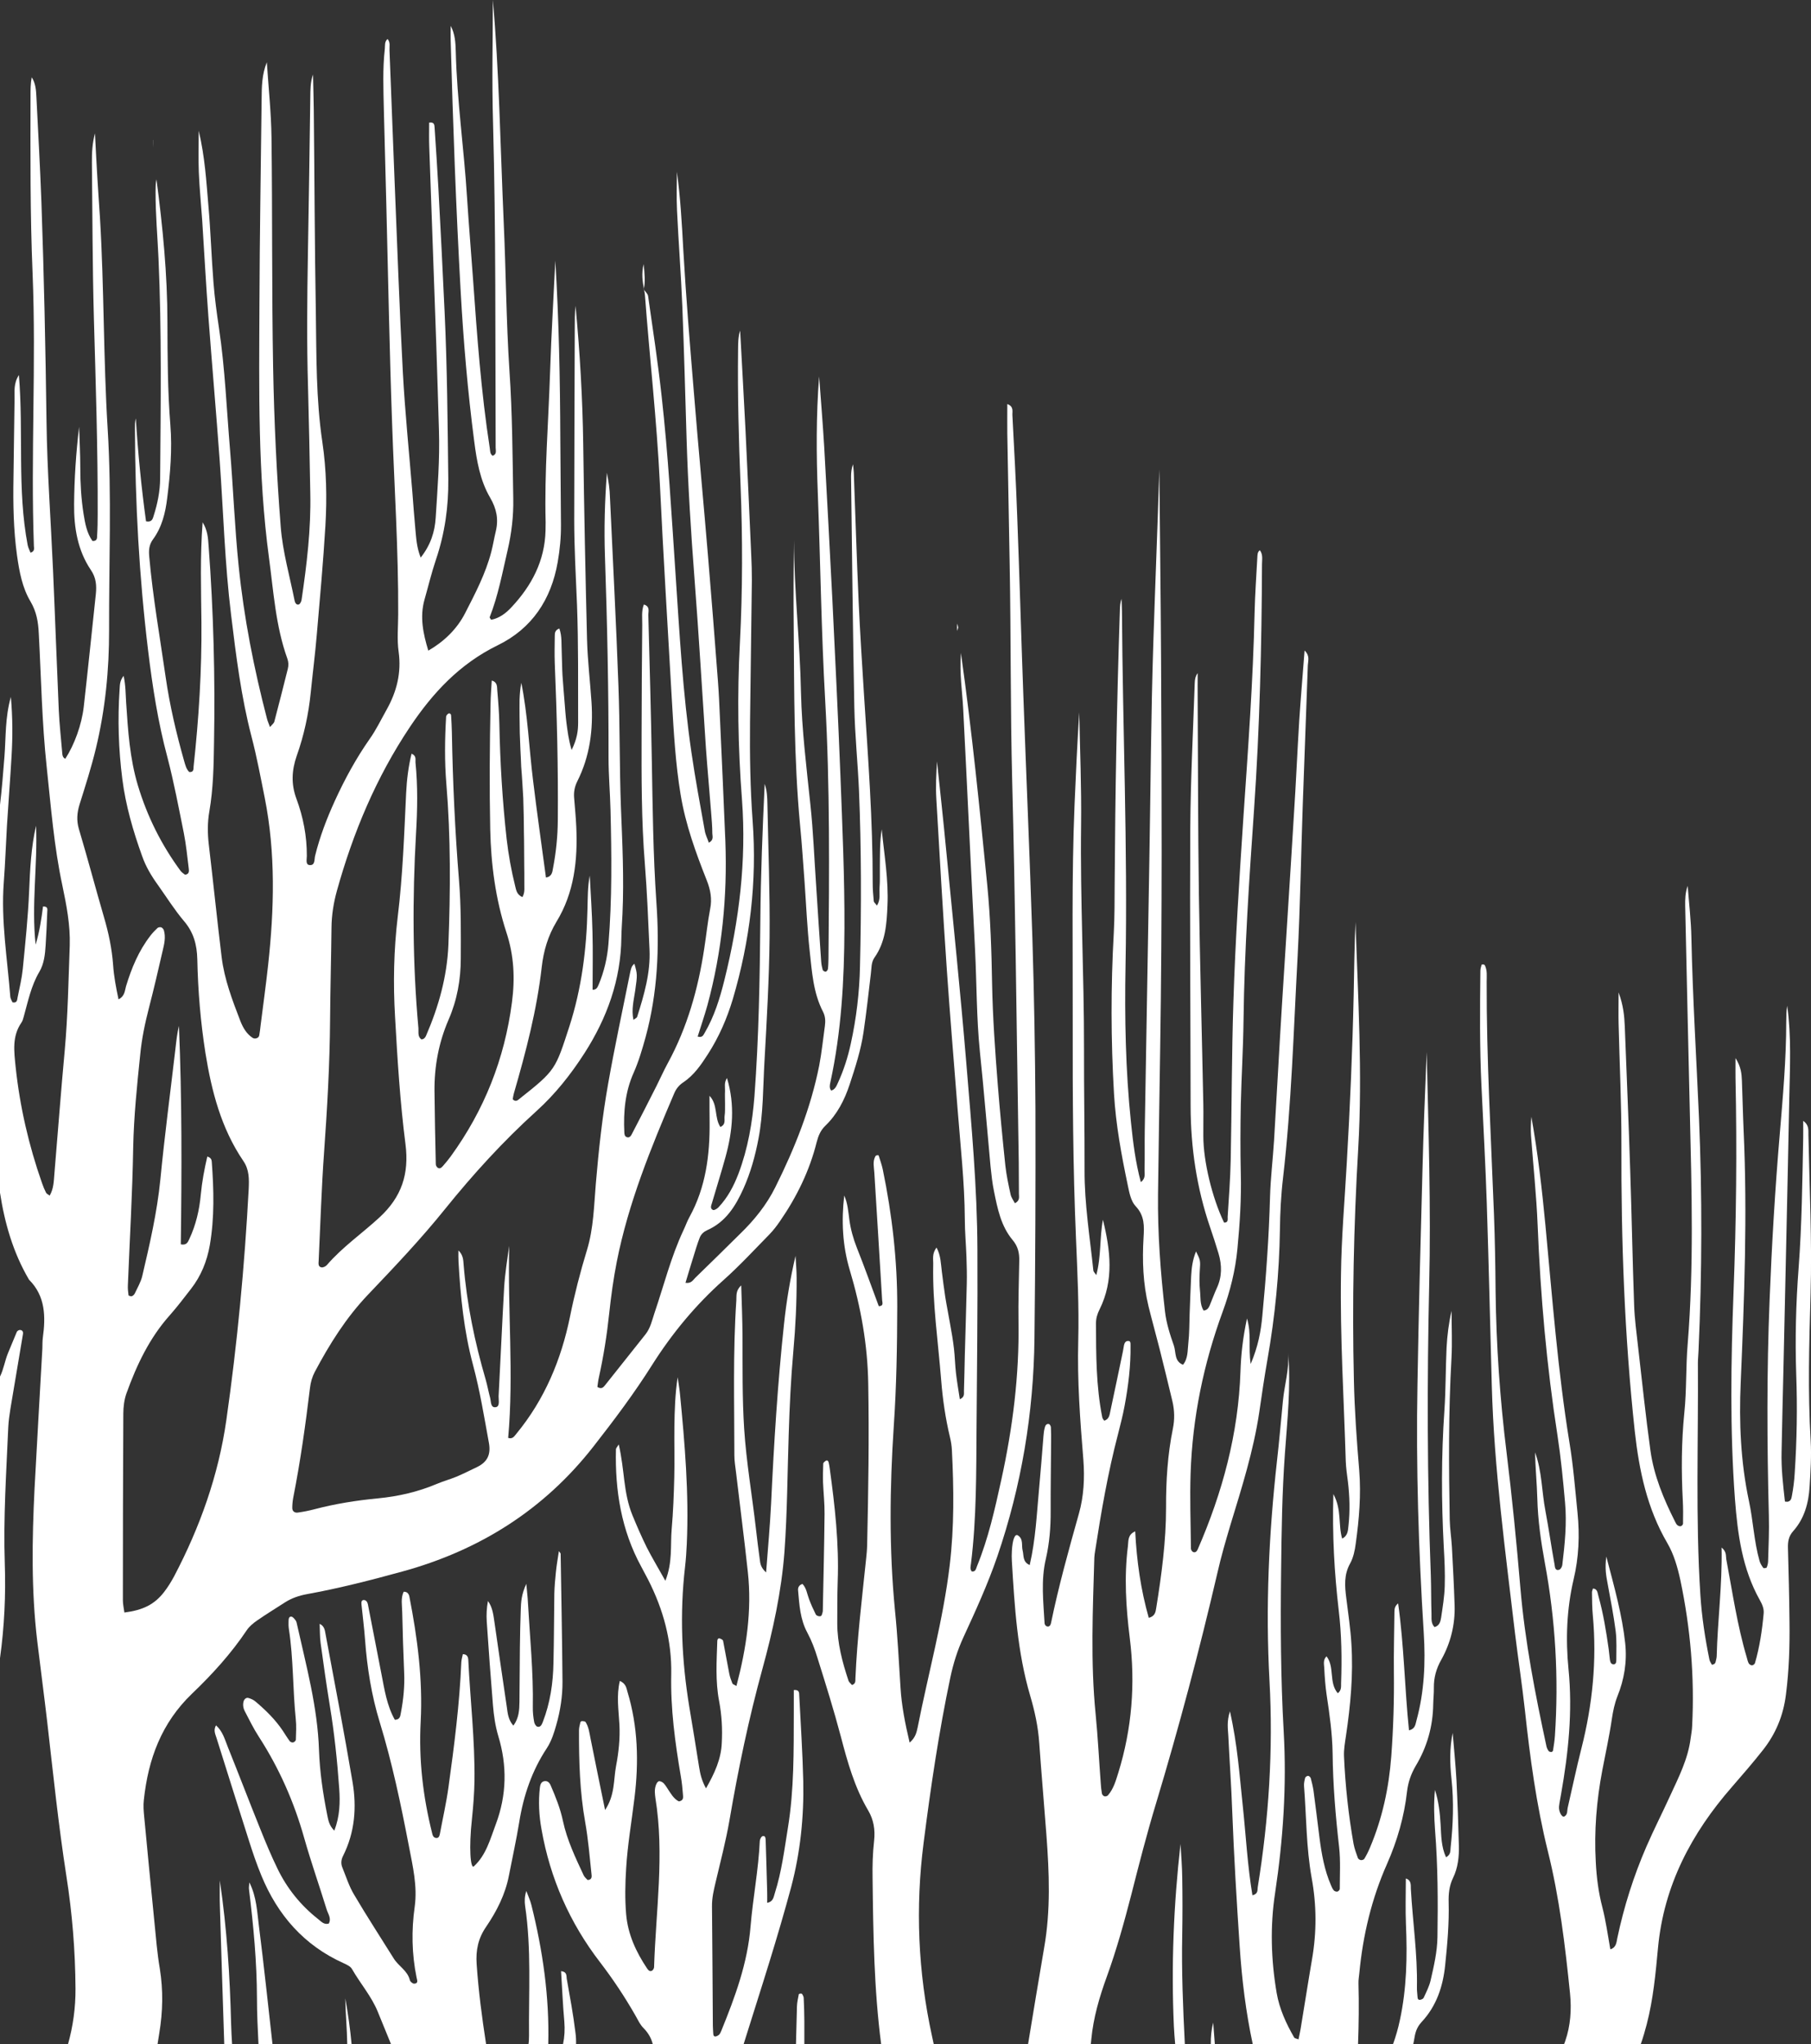
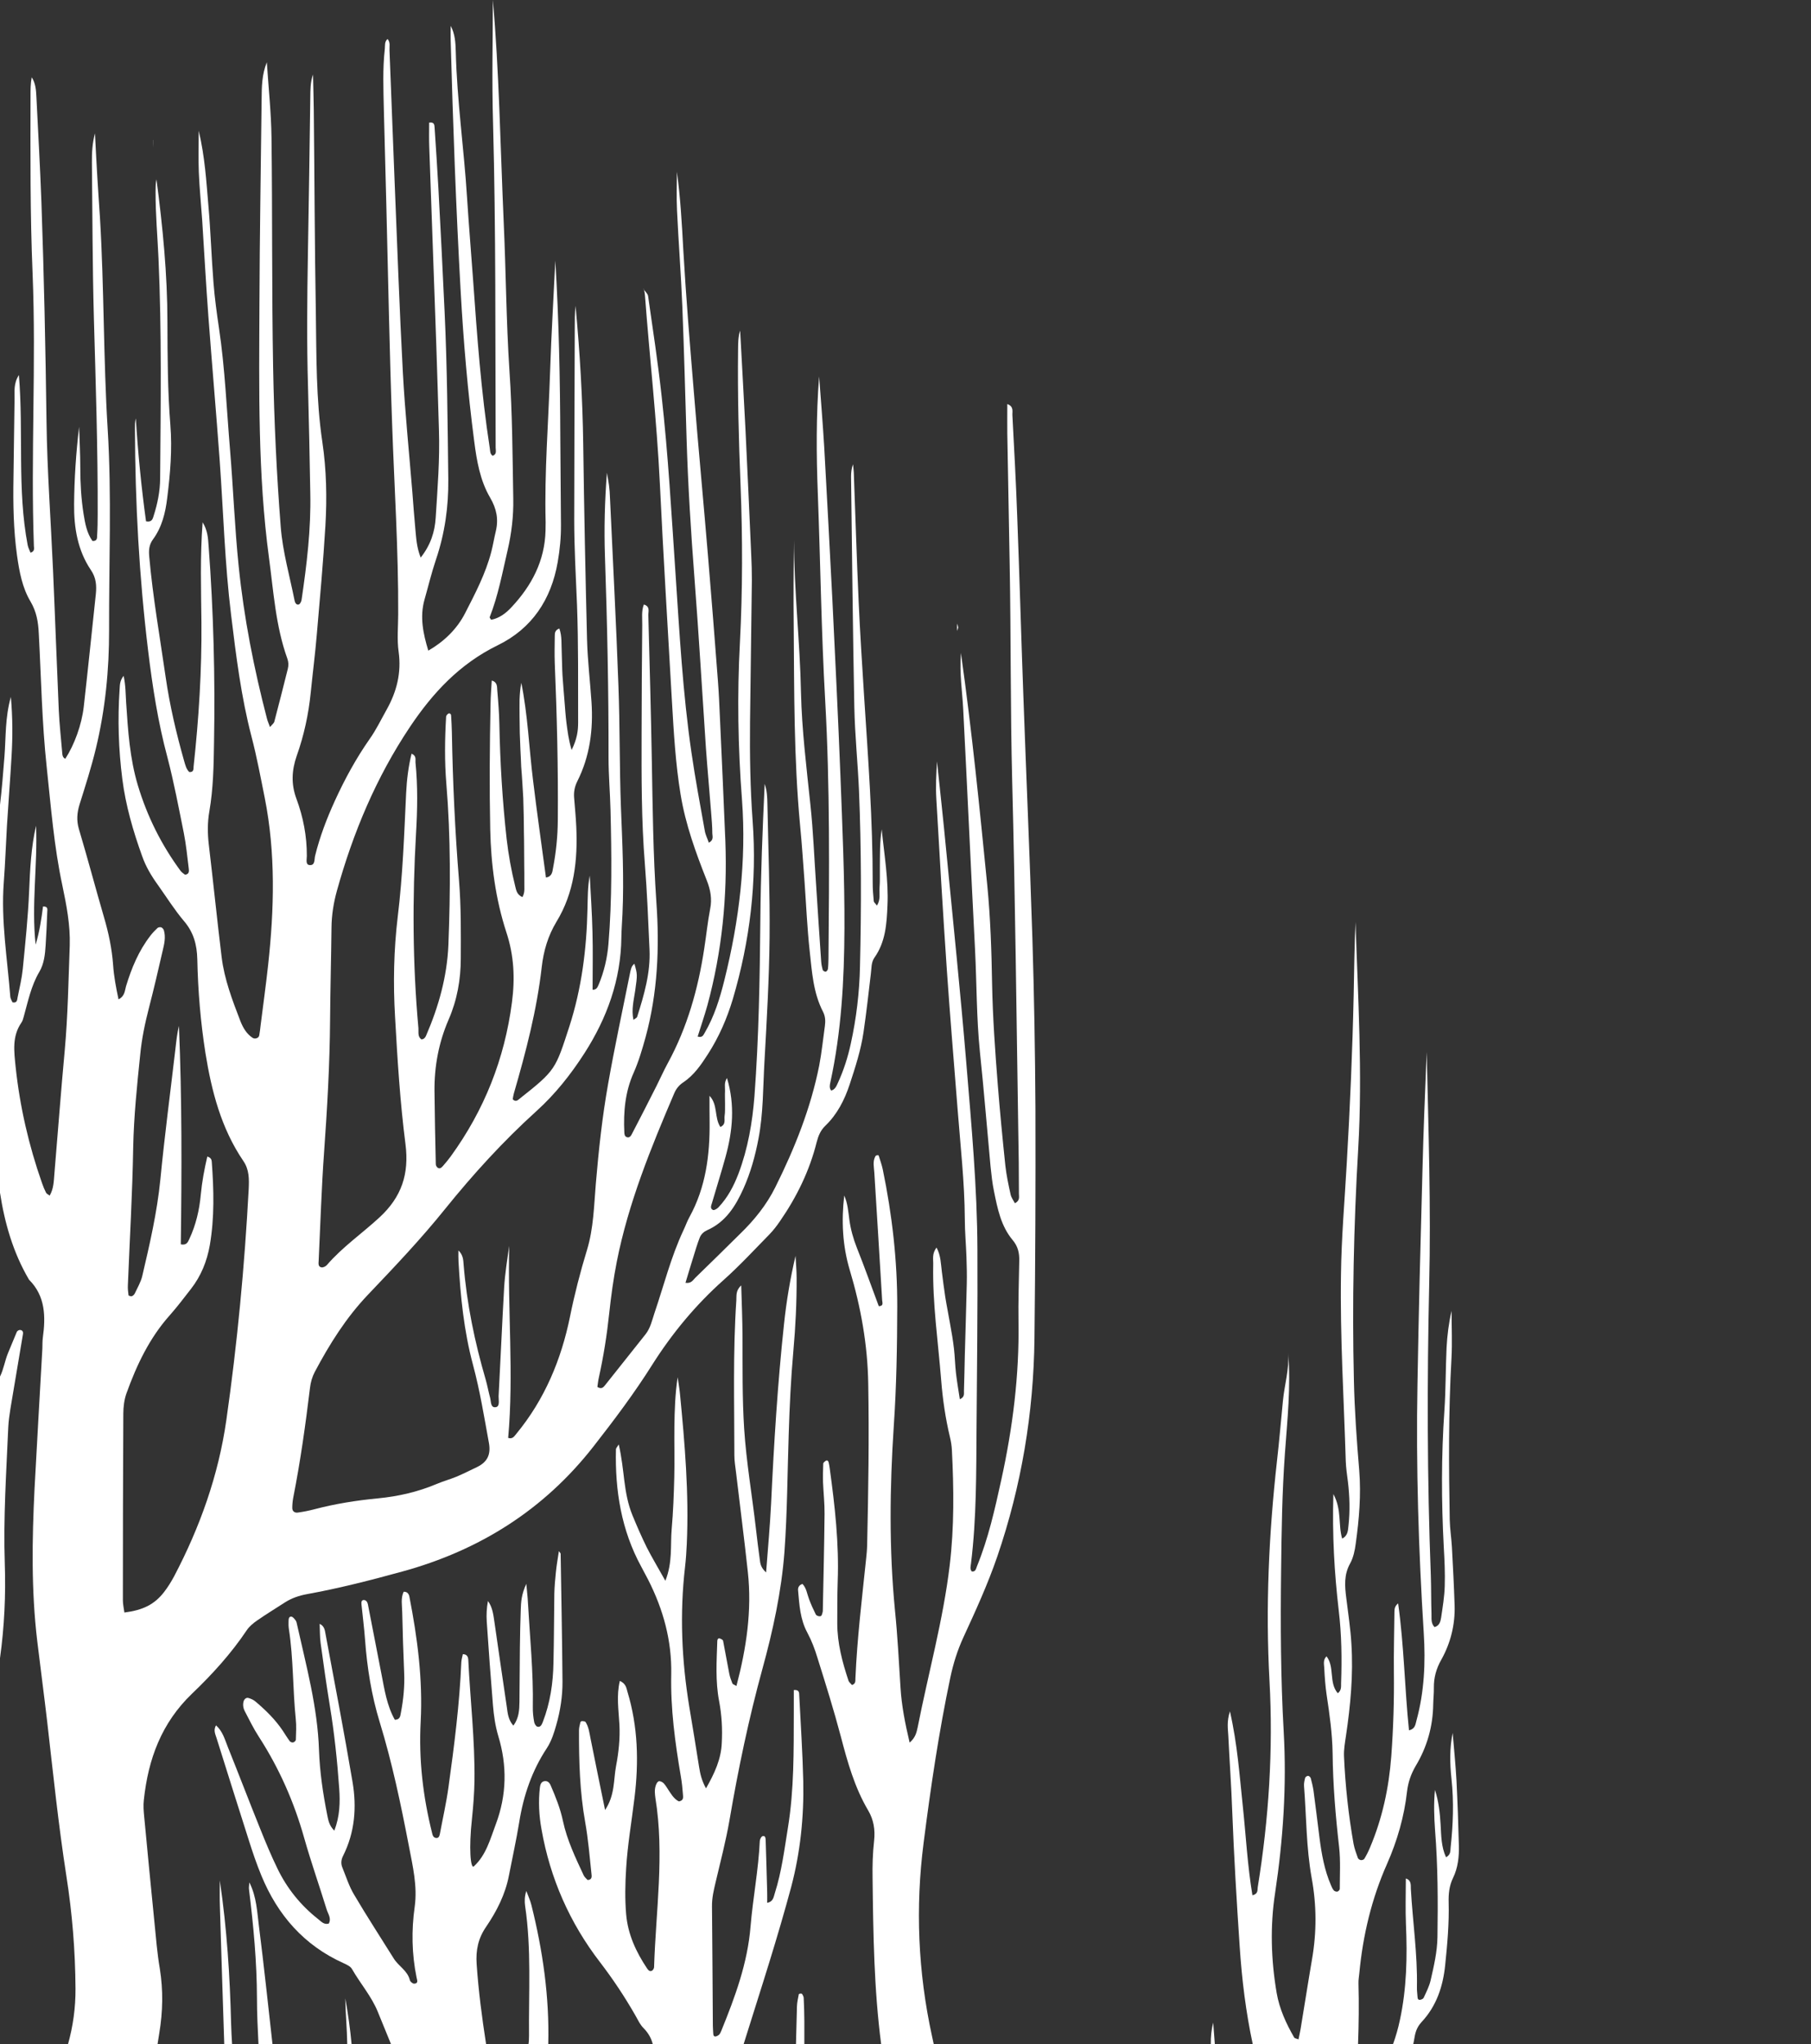
<svg xmlns="http://www.w3.org/2000/svg" version="1.1" id="Layer_1" x="0px" y="0px" viewBox="0 0 166.68 188.1" style="enable-background:new 0 0 166.68 188.1;" xml:space="preserve">
  <rect x="0" y="0" width="166.68" height="188.1" fill="#333333" stroke="none" />
  <style type="text/css">
	.st0{fill:#FFFFFF;}
</style>
  <g>
    <g>
      <path class="st0" d="M59.25,26.62c0.01,0.01,0.02,0.03,0.03,0.04c0-0.02-0.01-0.05-0.01-0.08L59.25,26.62z" />
      <path class="st0" d="M2.11,122.78c-0.38,2.28-0.77,4.56-1.15,6.84c-0.09,0.57-0.17,1.14-0.2,1.72c-0.18,4.17-0.46,8.34-0.32,12.52    c0.1,2.94-0.04,5.84-0.44,8.72v-25.91c0.34-0.69,0.45-1.47,0.74-2.17c0.28-0.65,0.53-1.3,0.81-1.95c0.04-0.09,0.2-0.18,0.29-0.17    C2.08,122.39,2.15,122.56,2.11,122.78z" />
      <path class="st0" d="M21.27,186.2c0.02,0.63,0.05,1.27,0.09,1.9h-0.72c-0.14-4.2-0.27-8.41-0.4-12.61    c-0.03-0.77-0.01-1.54-0.01-2.46C20.89,177.5,21.16,181.84,21.27,186.2z" />
      <path class="st0" d="M23.83,177.22c0.46,3.62,0.84,7.25,1.25,10.88h-1.29c-0.07-1.41-0.14-2.82-0.14-4.23    c-0.01-3.35-0.32-6.67-0.73-9.99c-0.03-0.18,0.01-0.38,0.03-0.67C23.62,174.54,23.66,175.91,23.83,177.22z" />
      <path class="st0" d="M31.78,183.88c0.25,1.4,0.45,2.81,0.58,4.22h-0.4C31.94,186.69,31.8,185.29,31.78,183.88z" />
      <path class="st0" d="M48.91,175.3c1.05,4.2,1.66,8.45,1.55,12.78c0,0.01,0,0.01,0,0.02h-1.82c0.04-0.26,0.05-0.52,0.05-0.79    c-0.04-3.97,0.23-7.96-0.36-11.93c-0.06-0.43-0.05-0.88,0.11-1.38C48.6,174.43,48.8,174.86,48.91,175.3z" />
      <path class="st0" d="M50.33,160.86c-1.37,2.07-2.15,4.36-2.54,6.8c-0.27,1.65-0.63,3.28-0.95,4.92c-0.33,1.73-1.12,3.28-2.1,4.72    c-0.73,1.06-0.96,2.15-0.87,3.44c0.17,2.47,0.49,4.92,0.87,7.36h-8.75c-0.4-0.99-0.81-1.98-1.21-2.96    c-0.58-1.44-1.62-2.62-2.38-3.95c-0.14-0.25-0.48-0.41-0.77-0.54c-3.65-1.64-6.08-4.43-7.58-8.08c-0.44-1.07-0.81-2.16-1.16-3.27    c-1-3.11-1.97-6.24-2.96-9.37c-0.11-0.36-0.31-0.71-0.05-1.17c0.61,0.54,0.81,1.29,1.08,1.97c1.01,2.51,1.97,5.03,2.98,7.53    c0.5,1.25,1.02,2.5,1.61,3.71c0.88,1.81,2.13,3.36,3.72,4.61c0.29,0.23,0.55,0.55,0.99,0.42c0.26-0.47-0.06-0.87-0.19-1.28    c-0.68-2.21-1.45-4.39-2.08-6.62c-0.93-3.3-2.3-6.4-4.16-9.28c-0.49-0.75-0.88-1.56-1.3-2.36c-0.15-0.29-0.2-0.62-0.1-0.94    c0.07-0.19,0.24-0.33,0.43-0.28c0.24,0.07,0.49,0.18,0.68,0.35c0.93,0.79,1.8,1.64,2.49,2.67c0.21,0.32,0.41,0.65,0.64,0.96    c0.06,0.08,0.23,0.14,0.32,0.11c0.1-0.02,0.24-0.16,0.24-0.25c0.02-0.63,0.06-1.28-0.01-1.91c-0.28-2.75-0.21-5.53-0.63-8.26    c-0.04-0.26-0.04-0.52-0.03-0.77c0-0.18,0.04-0.42,0.27-0.38c0.15,0.03,0.28,0.22,0.39,0.36c0.07,0.1,0.09,0.24,0.12,0.37    c0.85,3.82,1.89,7.6,2.02,11.56c0.07,1.98,0.36,3.96,0.75,5.92c0.1,0.49,0.17,1,0.66,1.48c0.51-1.33,0.54-2.6,0.45-3.88    c-0.18-2.56-0.45-5.12-0.87-7.66c-0.31-1.9-0.58-3.8-0.84-5.71c-0.08-0.57-0.06-1.15-0.09-1.78c0.45,0.21,0.48,0.61,0.54,0.93    c0.85,4.54,1.72,9.09,2.49,13.64c0.39,2.32,0.21,4.62-0.87,6.77c-0.19,0.37-0.22,0.74-0.06,1.11c0.34,0.83,0.61,1.71,1.07,2.47    c1.17,1.99,2.44,3.93,3.66,5.89c0.44,0.7,1.26,1.1,1.47,1.97c0.03,0.15,0.27,0.34,0.41,0.33c0.41-0.02,0.25-0.35,0.21-0.57    c-0.44-2.16-0.48-4.33-0.17-6.52c0.26-1.87-0.18-3.72-0.53-5.54c-0.74-3.85-1.54-7.68-2.69-11.43c-0.76-2.48-1.16-5-1.35-7.58    c-0.08-1.08-0.22-2.17-0.33-3.26c-0.01-0.16-0.03-0.41,0.23-0.4c0.2,0.01,0.32,0.19,0.36,0.39c0.41,2.14,0.83,4.29,1.25,6.43    c0.28,1.44,0.5,2.9,1.23,4.2c0.52-0.01,0.5-0.4,0.56-0.66c0.23-1.21,0.35-2.42,0.3-3.64c-0.08-1.87-0.14-3.73-0.18-5.59    c-0.01-0.63-0.15-1.28,0.13-1.89c0.33-0.02,0.48,0.19,0.53,0.45c0.74,3.79,1.24,7.61,1.04,11.48c-0.19,3.5,0.21,6.93,1.06,10.31    c0.04,0.2,0.12,0.37,0.33,0.41c0.26,0.05,0.33-0.16,0.37-0.34c0.27-1.45,0.6-2.89,0.8-4.35c0.53-3.82,1.02-7.64,1.18-11.5    c0.02-0.24,0.09-0.49,0.14-0.72c0.39,0.01,0.48,0.25,0.5,0.51c0.18,3.72,0.62,7.43,0.57,11.16c-0.02,1.15-0.11,2.31-0.23,3.46    c-0.3,2.71-0.14,4.69,0.18,4.39c1.12-1.03,1.5-2.5,2.01-3.86c1.01-2.68,1.06-5.41,0.23-8.13c-0.28-0.94-0.41-1.89-0.49-2.84    c-0.21-2.56-0.4-5.13-0.57-7.69c-0.04-0.62-0.01-1.25,0.11-1.89c0.43,0.59,0.5,1.28,0.6,1.96c0.37,2.61,0.76,5.21,1.14,7.82    c0.08,0.56,0.12,1.14,0.6,1.69c0.52-0.71,0.55-1.45,0.56-2.19c0.02-1.67,0.02-3.34,0.04-5.01c0.01-1.16,0.04-2.32,0.08-3.47    c0.02-0.7,0.06-1.4,0.51-2.38c0.07,0.79,0.13,1.25,0.15,1.72c0.18,3.21,0.51,6.41,0.45,9.63c-0.01,0.44,0.04,0.9,0.12,1.34    c0.02,0.17,0.16,0.41,0.29,0.45c0.3,0.09,0.42-0.2,0.51-0.43c0.68-1.76,0.95-3.59,0.98-5.47c0.05-2.12,0.05-4.24,0.08-6.36    c0.02-0.64,0.07-1.28,0.14-1.92c0.06-0.63,0.17-1.25,0.28-1.97c0.11,0.16,0.16,0.2,0.16,0.24c0.06,3.92,0.14,7.84,0.17,11.76    c0.01,1.35-0.2,2.69-0.57,3.99C50.99,159.46,50.76,160.2,50.33,160.86z" />
-       <path class="st0" d="M52.96,187.01c0.05,0.37,0.07,0.73,0.06,1.09h-1.2c0.14-0.67,0.18-1.36,0.12-2.08    c-0.14-1.53-0.2-3.07-0.3-4.64c0.57,0.06,0.48,0.45,0.52,0.69C52.45,183.71,52.76,185.36,52.96,187.01z" />
      <path class="st0" d="M73.93,163.9c0.07,3.28-0.27,6.55-1.11,9.73c-0.62,2.3-1.29,4.58-1.99,6.85c-0.78,2.54-1.6,5.08-2.39,7.62    h-8.36c-0.13-0.52-0.39-1.01-0.83-1.46c-0.36-0.35-0.57-0.85-0.83-1.29c-0.96-1.67-2.02-3.26-3.2-4.8    c-2.78-3.61-4.59-7.71-5.38-12.22c-0.23-1.27-0.3-2.56-0.15-3.84c0.03-0.25,0.1-0.53,0.4-0.59c0.3-0.06,0.49,0.14,0.59,0.38    c0.46,1.06,0.89,2.13,1.13,3.27c0.38,1.78,1.16,3.4,1.92,5.03c0.08,0.16,0.24,0.28,0.35,0.41c0.42-0.01,0.39-0.33,0.36-0.55    c-0.17-1.59-0.3-3.2-0.58-4.77c-0.5-2.8-0.58-5.62-0.57-8.45c0-0.25,0.07-0.5,0.13-0.75c0.01-0.04,0.09-0.1,0.14-0.1    c0.11,0.01,0.28,0.01,0.33,0.08c0.29,0.44,0.35,0.96,0.45,1.46c0.42,2.14,0.87,4.27,1.35,6.64c0.92-1.38,0.77-2.76,1.01-4.04    c0.24-1.26,0.38-2.54,0.31-3.83c-0.07-1.32-0.29-2.65,0.04-4.01c0.57,0.26,0.6,0.66,0.7,1c0.97,3.2,1.05,6.46,0.65,9.74    c-0.26,2.17-0.64,4.32-0.77,6.5c-0.09,1.42-0.12,2.83,0,4.24c0.16,1.84,0.91,3.46,1.92,4.97c0.1,0.15,0.25,0.34,0.47,0.21    c0.09-0.06,0.17-0.2,0.18-0.31c0.16-5.19,0.97-10.38,0.12-15.58c-0.03-0.19-0.04-0.38-0.05-0.57c-0.01-0.51,0.21-1.01,0.44-0.97    c0.36,0.06,0.51,0.35,0.69,0.62c0.32,0.48,0.59,0.99,1.08,1.24c0.44-0.07,0.4-0.37,0.38-0.6c-0.04-0.57-0.1-1.15-0.2-1.72    c-0.53-3.11-0.95-6.22-0.88-9.38c0.06-3.1-0.74-5.98-2.13-8.71c-0.21-0.4-0.42-0.8-0.63-1.19c-1.84-3.37-2.42-7.02-2.33-10.8    c0-0.1,0.1-0.19,0.26-0.45c0.27,1.2,0.38,2.27,0.51,3.33c0.14,1.09,0.33,2.17,0.75,3.19c0.41,1,0.85,2.01,1.33,2.98    c0.49,0.96,1.05,1.88,1.7,3.05c0.68-1.72,0.45-3.26,0.58-4.75c0.14-1.6,0.2-3.21,0.24-4.81c0.04-1.54-0.01-3.09,0.01-4.63    c0.02-1.51,0.07-3.02,0.3-4.54c0.07,0.5,0.16,0.99,0.21,1.49c0.45,4.61,0.84,9.22,0.63,13.85c-0.03,0.71-0.08,1.42-0.16,2.12    c-0.5,4.31-0.31,8.59,0.39,12.86c0.31,1.84,0.61,3.68,0.9,5.52c0.1,0.63,0.23,1.25,0.64,1.99c0.79-1.39,1.39-2.69,1.45-4.17    c0.07-1.29,0-2.57-0.24-3.84c-0.36-1.85-0.23-3.71-0.17-5.57c0.01-0.17,0.11-0.26,0.24-0.21c0.11,0.04,0.27,0.12,0.29,0.2    c0.2,1.01,0.37,2.02,0.57,3.03c0.06,0.31,0.17,0.61,0.29,0.91c0.04,0.08,0.2,0.12,0.37,0.23c0.91-3.46,1.44-6.93,1.05-10.49    c-0.33-3.07-0.73-6.12-1.09-9.19c-0.06-0.51-0.15-1.02-0.15-1.53c0-4.75-0.14-9.51,0.18-14.26c0.03-0.43-0.08-0.91,0.45-1.39    c0.05,1.65,0.11,3.17,0.12,4.7c0.01,2.83-0.03,5.65,0.15,8.48c0.2,3.08,0.73,6.12,1.08,9.18c0.11,0.96,0.23,1.92,0.36,2.87    c0.04,0.37,0.1,0.75,0.58,1.18c0.17-2.25,0.36-4.29,0.46-6.33c0.26-5.52,0.6-11.04,1.19-16.53c0.22-2.1,0.57-4.18,1.06-6.27    c0.03,0.67,0.1,1.35,0.1,2.02c0.01,2.25-0.1,4.49-0.3,6.73c-0.23,2.56-0.35,5.13-0.43,7.7c-0.12,3.6-0.13,7.19-0.39,10.78    c-0.28,3.68-1.06,7.25-2.03,10.78c-1.26,4.59-2.23,9.24-3.03,13.92c-0.33,1.9-0.82,3.77-1.26,5.64c-0.18,0.76-0.36,1.49-0.35,2.28    c0.04,3.66,0.05,7.32,0.08,10.99c0,0.25,0.03,0.51,0.04,0.77c0.01,0.16,0.1,0.25,0.25,0.21c0.11-0.03,0.23-0.1,0.31-0.18    c0.08-0.1,0.13-0.23,0.18-0.34c1.26-3.1,2.42-6.22,2.69-9.61c0.22-2.62,0.73-5.21,0.85-7.85c0.01-0.16,0.13-0.4,0.25-0.44    c0.27-0.08,0.28,0.19,0.29,0.36c0.05,1.61,0.1,3.21,0.14,4.82c0.01,0.31,0,0.62,0,0.95c0.57-0.11,0.59-0.54,0.7-0.88    c0.63-1.97,0.88-4.01,1.21-6.04c0.57-3.5,0.53-7.04,0.54-10.58v-2.08c0.52-0.05,0.49,0.27,0.5,0.49    C73.69,158.63,73.87,161.26,73.93,163.9z" />
      <path class="st0" d="M73.97,183.84c0.03,0.71,0.06,1.42,0.06,2.12v2.14h-0.77c0.03-1.16,0.06-2.32,0.09-3.48    c0.01-0.37,0.1-0.75,0.17-1.12c0-0.03,0.1-0.05,0.16-0.06c0.05,0,0.14,0.01,0.15,0.05C73.9,183.6,73.96,183.72,73.97,183.84z" />
      <path class="st0" d="M81.68,83.34c-0.07,1.68-0.18,3.34-1.2,4.78c-0.31,0.45-0.26,0.98-0.33,1.49c-0.21,1.78-0.41,3.57-0.67,5.35    c-0.24,1.65-0.76,3.25-1.28,4.83c-0.47,1.42-1.14,2.74-2.23,3.79c-0.44,0.42-0.65,0.92-0.8,1.5c-0.66,2.65-1.84,5.06-3.39,7.3    c-0.29,0.42-0.6,0.83-0.96,1.2c-1.39,1.42-2.75,2.89-4.23,4.21c-2.57,2.29-4.73,4.9-6.56,7.79c-1.65,2.62-3.5,5.08-5.4,7.51    c-4.56,5.84-10.49,9.56-17.58,11.51c-2.91,0.8-5.83,1.55-8.81,2.09c-0.7,0.13-1.36,0.35-1.97,0.73c-0.86,0.56-1.74,1.09-2.59,1.68    c-0.36,0.25-0.73,0.55-0.97,0.91c-1.44,2.15-3.18,4.06-5.03,5.83c-2.82,2.7-4.04,6.03-4.44,9.78c-0.06,0.5-0.02,1.02,0.03,1.53    c0.31,3.26,0.62,6.52,0.95,9.79c0.14,1.4,0.25,2.81,0.49,4.21c0.32,1.99,0.28,3.96-0.05,5.94c-0.06,0.34-0.11,0.67-0.16,1.01H6.26    c0.46-1.65,0.7-3.35,0.69-5.1c-0.02-3.48-0.3-6.94-0.84-10.37c-0.73-4.7-1.22-9.43-1.76-14.15c-0.29-2.49-0.62-4.97-0.92-7.46    c-0.56-4.68-0.48-9.36-0.25-14.05c0.23-4.3,0.48-8.6,0.72-12.89c0.01-0.33,0-0.65,0.04-0.97c0.27-1.95,0.25-3.84-1.27-5.36    c-1.47-2.5-2.24-5.21-2.67-8V74.06c0.18-1.48,0.29-2.97,0.41-4.45c0.14-1.78,0.05-3.58,0.59-5.48c0.17,1.94,0.17,3.72,0.06,5.51    c-0.12,2.11-0.29,4.23-0.42,6.34c-0.1,1.73-0.16,3.47-0.29,5.19c-0.27,3.56,0.33,7.06,0.6,10.57c0.02,0.17,0.14,0.34,0.2,0.49    c0.44,0.1,0.43-0.25,0.47-0.45c0.18-0.88,0.39-1.76,0.48-2.65c0.23-2.36,0.48-4.73,0.58-7.1c0.09-2.05,0.18-4.08,0.64-6.05    c0.15,3.62-0.44,7.27-0.04,10.94c0.35-1.15,0.53-2.33,0.68-3.51c0.5-0.02,0.39,0.31,0.39,0.5c-0.03,1.02-0.09,2.05-0.15,3.08    c-0.05,0.84-0.15,1.71-0.57,2.42c-0.77,1.3-1.05,2.74-1.45,4.16c-0.05,0.18-0.1,0.38-0.21,0.53c-0.88,1.28-0.67,2.66-0.53,4.08    c0.39,3.66,1.21,7.22,2.43,10.69c0.1,0.3,0.23,0.6,0.37,0.88c0.05,0.1,0.19,0.15,0.33,0.27c0.38-0.64,0.38-1.36,0.44-2.05    c0.32-3.78,0.6-7.56,0.95-11.33c0.29-3.21,0.34-6.42,0.46-9.63c0.06-1.88-0.3-3.72-0.68-5.54c-0.77-3.59-1.05-7.24-1.44-10.88    c-0.44-4.09-0.51-8.21-0.73-12.31c-0.05-1.03-0.2-1.98-0.76-2.93c-0.76-1.27-1.03-2.75-1.24-4.22c-0.33-2.37-0.37-4.74-0.33-7.12    c0.04-2.44,0.06-4.88,0.1-7.32c0.01-0.69-0.1-1.4,0.4-2.18c0.44,5.32-0.17,10.53,0.81,15.66c0.05,0.24,0.17,0.46,0.26,0.69    c0.41-0.13,0.32-0.42,0.31-0.62C2.82,41.88,3.34,33.53,3,25.18C2.77,19.72,2.8,14.26,2.81,8.8c0-0.56,0-1.12,0.11-1.69    c0.36,0.56,0.4,1.19,0.43,1.81c0.16,3.21,0.34,6.42,0.46,9.63c0.24,6.74,0.38,13.49,0.47,20.23c0.06,4.56,0.4,9.12,0.6,13.67    c0.19,4.3,0.34,8.6,0.53,12.91c0.06,1.28,0.2,2.55,0.31,3.83c0.02,0.24,0.02,0.51,0.29,0.63c0.83-1.28,1.51-3.12,1.7-4.8    c0.39-3.45,0.74-6.9,1.11-10.35c0.08-0.78,0.03-1.51-0.45-2.21c-1.23-1.82-1.57-3.92-1.55-6.07c0.02-2.37,0.18-4.74,0.46-7.11    c0.04,1.26,0.11,2.52,0.11,3.78c0,1.41,0.08,2.83,0.3,4.22c0.14,0.88,0.3,1.77,0.82,2.5c0.46,0.03,0.42-0.3,0.43-0.51    c0.04-0.64,0.05-1.29,0.05-1.93c0.02-6.04-0.18-12.08-0.35-18.11c-0.13-4.76-0.13-9.52-0.18-14.27c-0.01-0.89,0.04-1.79,0.28-2.69    c0.07,1.3,0.13,2.6,0.21,3.9c0.07,1.28,0.17,2.56,0.25,3.85c0.39,6.47,0.31,12.97,0.71,19.45c0.38,6.17,0.11,12.33,0.13,18.49    c0.01,3.68-0.35,7.32-1.21,10.89c-0.42,1.75-0.97,3.46-1.51,5.18c-0.23,0.76-0.29,1.46-0.06,2.25c0.81,2.71,1.53,5.44,2.32,8.15    c0.42,1.43,0.72,2.87,0.83,4.35c0.07,1.06,0.27,2.1,0.5,3.18c0.59-0.31,0.57-0.8,0.69-1.21c0.51-1.68,1.17-3.27,2.25-4.66    c0.19-0.25,0.42-0.49,0.65-0.7c0.07-0.07,0.25-0.09,0.34-0.06c0.1,0.04,0.2,0.16,0.24,0.26c0.19,0.65,0.04,1.28-0.11,1.9    c-0.4,1.75-0.81,3.51-1.26,5.25c-0.37,1.43-0.67,2.87-0.81,4.35c-0.29,2.81-0.58,5.61-0.64,8.45c-0.07,4.24-0.32,8.47-0.49,12.71    c-0.02,0.31,0.02,0.63,0.06,0.94c0.01,0.04,0.22,0.11,0.31,0.08c0.11-0.04,0.22-0.15,0.27-0.26c0.24-0.52,0.55-1.03,0.68-1.58    c0.69-2.94,1.37-5.88,1.67-8.9c0.39-4.02,0.92-8.03,1.39-12.05c0.08-0.7,0.15-1.39,0.32-2.08c0.28,6.71,0.26,13.41,0.17,20.1    c0.52,0.11,0.65-0.19,0.78-0.48c0.61-1.3,0.93-2.67,1.06-4.09c0.11-1.18,0.33-2.35,0.6-3.51c0.33,0.1,0.4,0.29,0.41,0.48    c0.19,2.56,0.26,5.13-0.18,7.68c-0.26,1.48-0.81,2.84-1.74,4.03c-0.63,0.81-1.25,1.63-1.93,2.4c-1.88,2.1-3.06,4.59-4,7.2    c-0.21,0.59-0.29,1.26-0.29,1.89c-0.03,5.72-0.04,11.44-0.04,17.16c0,0.37,0.09,0.74,0.14,1.12c1.71-0.22,2.76-0.74,3.64-1.87    c0.35-0.45,0.66-0.95,0.93-1.45c2.38-4.53,4.08-9.28,4.81-14.37c1.01-7.06,1.68-14.16,2.06-21.28c0.04-0.91,0.06-1.78-0.5-2.59    c-2.03-2.99-2.91-6.39-3.48-9.91c-0.45-2.87-0.69-5.74-0.75-8.63c-0.03-1.35-0.34-2.49-1.23-3.53c-0.87-1.03-1.59-2.18-2.37-3.28    c-0.61-0.84-1.14-1.72-1.48-2.7c-0.83-2.3-1.51-4.65-1.82-7.07c-0.35-2.75-0.44-5.51-0.25-8.28c0.03-0.37,0-0.77,0.37-1.23    c0.19,0.89,0.18,1.68,0.23,2.46c0.17,2.57,0.33,5.12,1.08,7.62c0.86,2.86,2.17,5.48,3.94,7.88c0.11,0.14,0.28,0.24,0.4,0.34    c0.43-0.05,0.36-0.38,0.34-0.59c-0.13-1.08-0.24-2.17-0.45-3.24c-0.47-2.33-0.91-4.67-1.51-6.97c-0.87-3.24-1.38-6.54-1.78-9.85    c-0.82-6.77-1.19-13.57-1.21-20.39c0-0.31,0-0.63,0.08-0.95c0.2,3.18,0.51,6.34,0.94,9.47c0.58,0.12,0.63-0.29,0.71-0.53    c0.35-1.1,0.58-2.23,0.59-3.4c0.05-6.75,0.15-13.5-0.15-20.24c-0.09-2.05-0.28-4.1-0.27-6.16c0-0.38,0-0.76,0.08-1.14    c0.58,4.37,1.01,8.75,1.01,13.16c0.01,3.15,0.02,6.3,0.27,9.44c0.18,2.25-0.01,4.5-0.29,6.73c-0.16,1.34-0.48,2.67-1.3,3.79    c-0.38,0.51-0.41,1.03-0.35,1.63c0.33,3.71,0.98,7.39,1.51,11.07c0.38,2.62,0.98,5.17,1.7,7.71c0.11,0.37,0.19,0.74,0.47,1.01    c0.45,0.04,0.38-0.32,0.4-0.51c0.48-4.41,0.76-8.84,0.72-13.27c-0.03-3.02-0.13-6.04,0.11-9.2c0.46,0.74,0.5,1.45,0.55,2.16    c0.45,6.03,0.61,12.06,0.5,18.1c-0.03,2.12-0.07,4.25-0.43,6.34c-0.18,1.02-0.17,2.04-0.05,3.07c0.41,3.44,0.76,6.9,1.18,10.34    c0.25,2.05,0.99,3.98,1.73,5.9c0.24,0.6,0.56,1.16,1.12,1.53c0.21,0.14,0.57,0.03,0.61-0.22c0.06-0.31,0.09-0.63,0.13-0.95    c0.23-1.85,0.49-3.69,0.69-5.54c0.56-5.13,0.7-10.26-0.31-15.36c-0.38-1.89-0.73-3.78-1.22-5.65c-0.96-3.68-1.42-7.43-1.88-11.2    c-0.58-4.72-0.71-9.48-1.05-14.22c-0.32-4.42-0.71-8.83-1.04-13.25c-0.22-2.95-0.38-5.9-0.57-8.85c-0.1-1.47-0.25-2.94-0.31-4.42    c-0.05-1.2-0.01-2.4-0.01-3.81c0.57,2.4,0.7,4.64,0.89,6.87c0.21,2.37,0.28,4.74,0.47,7.11c0.11,1.41,0.3,2.81,0.51,4.21    c0.55,3.69,0.7,7.42,1.01,11.13c0.3,3.58,0.43,7.18,0.8,10.76c0.48,4.73,1.4,9.4,2.6,14.01c0.06,0.24,0.17,0.47,0.28,0.78    c0.18-0.21,0.36-0.34,0.4-0.5c0.43-1.61,0.83-3.23,1.24-4.85c0.08-0.32,0.07-0.63-0.04-0.94c-1.08-3-1.27-6.16-1.69-9.27    c-1.04-7.73-0.91-15.51-0.88-23.29c0.02-6.29,0.13-12.59,0.2-18.89c0.01-1.15,0.02-2.3,0.48-3.43c0.15,2.31,0.4,4.62,0.43,6.93    c0.09,7.07,0.02,14.14,0.15,21.2c0.09,4.88,0.32,9.76,0.7,14.63c0.18,2.29,0.83,4.54,1.28,6.8c0.04,0.19,0.18,0.41,0.39,0.33    c0.12-0.05,0.23-0.28,0.25-0.44c0.48-3.25,0.87-6.5,0.8-9.79c-0.06-3.27-0.12-6.55-0.21-9.83c-0.12-4.04-0.08-8.09-0.01-12.14    c0.09-4.82,0.15-9.64,0.22-14.45c0.01-0.71,0-1.4,0.25-2.11c0.02,1.07,0.06,2.13,0.07,3.2c0.07,6.23,0.08,12.47,0.19,18.7    c0.06,3.98,0.01,7.97,0.6,11.92c0.38,2.56,0.43,5.13,0.28,7.7c-0.2,3.33-0.5,6.66-0.79,9.99c-0.15,1.79-0.38,3.57-0.56,5.36    c-0.2,1.99-0.62,3.94-1.29,5.82c-0.46,1.33-0.53,2.59-0.03,3.94c0.63,1.7,0.97,3.46,0.96,5.28c0,0.3-0.13,0.78,0.23,0.83    c0.55,0.07,0.45-0.51,0.53-0.84c0.43-1.75,1.07-3.43,1.82-5.07c0.91-1.99,1.95-3.9,3.21-5.7c0.59-0.83,1.04-1.77,1.54-2.66    c0.94-1.67,1.39-3.41,1.12-5.36c-0.16-1.13-0.04-2.31-0.04-3.46c0.03-5.85-0.36-11.69-0.56-17.53    c-0.24-6.68-0.36-13.36-0.53-20.04c-0.07-2.96-0.16-5.91-0.23-8.86c-0.04-1.87-0.12-3.73,0.09-5.59c0.03-0.31-0.04-0.65,0.25-0.9    c0.28,0.31,0.16,0.7,0.18,1.05c0.17,4.1,0.31,8.22,0.48,12.32c0.24,5.78,0.44,11.56,0.75,17.33c0.2,3.66,0.57,7.3,0.87,10.96    c0.09,1.15,0.17,2.3,0.28,3.45c0.08,0.81,0.11,1.64,0.49,2.61c0.93-1.18,1.3-2.39,1.38-3.66c0.17-2.69,0.39-5.38,0.3-8.09    c-0.08-2.57-0.15-5.14-0.24-7.7c-0.22-6.1-0.44-12.2-0.65-18.3c-0.03-0.77-0.01-1.53-0.01-2.28c0.49-0.07,0.48,0.23,0.5,0.46    c0.12,1.86,0.25,3.72,0.35,5.58c0.2,3.78,0.4,7.57,0.57,11.36c0.24,5.13,0.28,10.27,0.34,15.41c0.03,2.54-0.32,4.99-1.13,7.39    c-0.41,1.21-0.71,2.47-1.06,3.7c-0.45,1.6-0.12,3.13,0.35,4.69c1.4-0.8,2.62-1.95,3.38-3.43c0.94-1.83,1.9-3.66,2.42-5.67    c0.16-0.62,0.26-1.25,0.41-1.87c0.27-1.12,0.08-2.08-0.52-3.11c-0.92-1.57-1.23-3.38-1.46-5.16c-0.6-4.59-0.99-9.19-1.25-13.81    c-0.43-7.7-0.71-15.41-0.92-23.12c-0.01-0.45,0-0.89,0-1.32c0.4,0.73,0.45,1.55,0.47,2.38c0.11,4.5,0.76,8.96,1.04,13.45    c0.16,2.5,0.37,5,0.55,7.5c0.37,5.19,0.74,10.38,1.54,15.53c0.04,0.24,0,0.51,0.26,0.7c0.41-0.13,0.28-0.49,0.28-0.75    c-0.04-9.96,0.03-19.92-0.24-29.88C45.26,7.39,45.36,3.47,45.36,0c0.58,6.51,0.69,13.49,1,20.47c0.21,4.55,0.23,9.12,0.53,13.67    c0.27,3.91,0.28,7.83,0.35,11.75c0.03,1.61-0.16,3.2-0.53,4.78c-0.48,2.06-0.86,4.14-1.64,6.12c-0.02,0.04,0.05,0.1,0.13,0.24    c0.75-0.14,1.35-0.59,1.87-1.15c1.86-1.98,3.07-4.27,3.14-7.05c0-0.25,0.01-0.51,0.01-0.77c-0.12-4.63,0.26-9.25,0.41-13.87    c0.11-3.4,0.32-6.8,0.48-10.21c0.33,5.46,0.44,10.92,0.46,16.39c0.02,2.63,0.04,5.27,0.06,7.9c0.01,1.16-0.1,2.31-0.3,3.45    c-0.6,3.46-2.38,6.13-5.53,7.66c-3.49,1.71-5.96,4.36-8.07,7.51c-3.11,4.65-5.23,9.72-6.72,15.07c-0.31,1.12-0.49,2.25-0.5,3.42    c-0.03,2.83-0.11,5.65-0.13,8.48c-0.03,4.05-0.26,8.09-0.55,12.13c-0.24,3.33-0.34,6.67-0.5,10.01c-0.01,0.23-0.08,0.57,0.27,0.62    c0.15,0.02,0.38-0.09,0.49-0.22c1.43-1.66,3.25-2.91,4.85-4.39c2.02-1.87,2.73-3.98,2.38-6.73c-0.5-3.88-0.74-7.81-0.96-11.72    c-0.18-3.07-0.12-6.16,0.25-9.23c0.46-3.77,0.59-7.56,0.77-11.35c0.06-1.21,0.2-2.41,0.5-3.63c0.47,0.2,0.34,0.54,0.36,0.8    c0.22,2.18,0.18,4.36,0.05,6.55c-0.34,5.97-0.32,11.94,0.22,17.9c0.03,0.36-0.09,0.77,0.27,1.04c0.23,0,0.36-0.17,0.43-0.33    c1.16-2.68,1.94-5.45,2.06-8.38c0.19-4.94,0.22-9.89-0.19-14.83c-0.17-2.05-0.14-4.11-0.02-6.16c0.01-0.1,0.12-0.23,0.21-0.28    c0.12-0.06,0.24,0.03,0.25,0.19c0.03,0.52,0.06,1.03,0.07,1.54c0.08,4.56,0.29,9.12,0.66,13.67c0.19,2.36,0.17,4.75,0.16,7.13    c0,1.94-0.34,3.84-1.12,5.63c-0.91,2.1-1.32,4.29-1.3,6.57c0.02,2.25,0.07,4.49,0.12,6.74c0,0.11,0.08,0.24,0.16,0.31    c0.21,0.16,0.37-0.01,0.49-0.14c0.26-0.29,0.5-0.59,0.73-0.9c3.08-4.25,4.95-8.95,5.63-14.17c0.29-2.21,0.19-4.3-0.51-6.43    c-1-3.06-1.42-6.25-1.49-9.48c-0.08-3.86-0.05-7.72,0.03-11.57c0.01-0.7,0.07-1.41,0.11-2.13c0.54,0.15,0.48,0.58,0.51,0.92    c0.09,1.02,0.17,2.05,0.19,3.08c0.07,3.53,0.28,7.06,0.67,10.57c0.17,1.47,0.43,2.92,0.79,4.36c0.09,0.36,0.14,0.76,0.66,1    c0.27-0.45,0.16-0.95,0.18-1.42c0.01-0.51-0.01-1.02-0.01-1.54c-0.01-0.51-0.01-1.02-0.01-1.54s-0.01-1.03-0.02-1.54    c0-0.52-0.01-1.03-0.02-1.54c-0.01-0.52-0.02-1.03-0.04-1.55c-0.02-0.44-0.05-0.89-0.08-1.34c-0.03-0.52-0.07-1.03-0.11-1.54    c-0.02-0.51-0.04-1.03-0.07-1.54c-0.02-0.52-0.04-1.03-0.06-1.54c-0.01-0.52-0.02-1.03-0.02-1.54c0-0.52-0.01-1.03,0-1.55    c0.02-0.51,0.06-1.02,0.16-1.54c0.6,2.96,0.71,5.98,1.08,8.96c0.36,2.99,0.79,5.97,1.19,8.96c0.55-0.09,0.59-0.51,0.65-0.87    c0.28-1.46,0.43-2.92,0.44-4.41c0.04-4.82-0.08-9.63-0.28-14.45c-0.03-0.83-0.01-1.67,0-2.5c0.01-0.25-0.01-0.52,0.42-0.69    c0.26,0.72,0.18,1.46,0.22,2.19c0.03,0.7,0.03,1.41,0.07,2.11c0.05,0.77,0.12,1.54,0.18,2.31c0.06,0.71,0.1,1.41,0.19,2.11    c0.1,0.73,0.18,1.47,0.47,2.46c0.5-1,0.6-1.76,0.6-2.52c-0.01-3.6,0.03-7.2-0.1-10.79c-0.11-2.64-0.26-5.27-0.26-7.9    c0.01-5.85,0.03-11.7,0.05-17.54c0-0.71,0-1.41,0.07-2.12c0.4,4.25,0.65,8.5,0.71,12.77c0.08,5.97,0.2,11.95,0.35,17.92    c0.05,1.92,0.28,3.84,0.41,5.76c0.17,2.55-0.15,5.01-1.31,7.31c-0.24,0.48-0.33,0.97-0.29,1.49c0.07,0.9,0.16,1.79,0.2,2.69    c0.14,3.07-0.19,6.06-1.82,8.73c-0.79,1.31-1.19,2.69-1.36,4.17c-0.45,3.97-1.46,7.82-2.57,11.65c-0.05,0.17-0.07,0.36-0.1,0.52    c0.29,0.3,0.49,0.06,0.67-0.08c3.29-2.6,3.26-2.68,4.54-6.61c1.14-3.53,1.59-7.14,1.67-10.81c0.03-1.02,0.01-2.05,0.21-3.08    c0.09,1.73,0.21,3.46,0.25,5.2c0.05,1.76,0.01,3.53,0.01,5.3c0.37,0.02,0.46-0.25,0.56-0.47c0.5-1.19,0.79-2.44,0.9-3.73    c0.34-4.1,0.29-8.22,0.19-12.33c-0.04-1.6-0.18-3.21-0.18-4.81c0.01-6.17-0.12-12.34-0.33-18.5c-0.09-2.56-0.02-5.14,0.18-7.73    c0.06,0.38,0.14,0.76,0.19,1.14s0.08,0.77,0.09,1.15c0.27,5.78,0.57,11.55,0.78,17.33c0.14,3.72,0.09,7.45,0.23,11.18    c0.13,3.27,0.29,6.54,0.14,9.82c-0.03,0.71-0.09,1.41-0.1,2.12c-0.04,3.91-1.32,7.44-3.41,10.69c-1.25,1.94-2.68,3.75-4.42,5.32    c-3.05,2.76-5.81,5.79-8.4,9c-2.21,2.75-4.65,5.32-7.09,7.88c-2.02,2.12-3.54,4.55-4.9,7.11c-0.24,0.46-0.38,0.95-0.44,1.47    c-0.41,3.38-0.88,6.75-1.54,10.09c-0.06,0.32-0.09,0.64-0.09,0.96c0,0.31,0.23,0.46,0.51,0.42c0.51-0.07,1.01-0.17,1.51-0.3    c1.93-0.51,3.9-0.82,5.88-1.01c1.87-0.18,3.68-0.6,5.41-1.33c0.59-0.25,1.21-0.42,1.8-0.66c0.65-0.28,1.28-0.59,1.92-0.9    c0.92-0.46,1.26-1.13,1.07-2.2c-0.44-2.41-0.83-4.82-1.46-7.17c-0.84-3.12-1.16-6.31-1.34-9.53c-0.02-0.31-0.01-0.63-0.01-1.02    c0.43,0.4,0.45,0.87,0.48,1.3c0.29,3.6,1.02,7.12,2.03,10.58c0.16,0.56,0.26,1.13,0.41,1.68c0.09,0.35,0.03,0.95,0.53,0.86    c0.39-0.07,0.24-0.65,0.25-1c0.18-3.34,0.32-6.68,0.51-10.01c0.08-1.28,0.28-2.55,0.47-3.83c-0.16,5.89,0.43,11.79-0.1,17.67    c0.42,0.14,0.57-0.17,0.77-0.4c2.59-3.15,4.11-6.79,4.92-10.75c0.42-2.08,0.95-4.13,1.57-6.16c0.6-1.97,0.64-4.06,0.81-6.1    c0.26-3.07,0.59-6.14,1.13-9.17c0.6-3.42,1.34-6.81,2.02-10.21c0.07-0.3,0.11-0.63,0.4-0.84c0.28,0.99,0.28,0.99,0.07,2.48    c-0.13,0.88-0.36,1.74-0.16,2.68c0.16-0.12,0.31-0.18,0.34-0.27c0.64-2.02,1.24-4.06,1.14-6.21c-0.12-2.63-0.22-5.27-0.43-7.89    c-0.32-3.98-0.31-7.97-0.3-11.95c0-3.34,0.03-6.68,0.06-10.02c0.01-0.62-0.09-1.26,0.15-1.88c0.6,0.19,0.4,0.65,0.41,0.98    c0.12,4.43,0.24,8.86,0.32,13.3c0.08,4.37,0.12,8.73,0.42,13.1c0.3,4.18,0.12,8.34-0.99,12.43c-0.31,1.11-0.63,2.22-1.1,3.28    c-0.78,1.74-0.95,3.59-0.86,5.47c0.01,0.18,0.02,0.39,0.24,0.46c0.21,0.07,0.35-0.08,0.44-0.26c0.77-1.48,1.53-2.96,2.28-4.45    c0.35-0.69,0.66-1.4,1.03-2.08c1.81-3.31,2.81-6.88,3.37-10.59c0.19-1.21,0.31-2.43,0.54-3.62c0.19-0.93,0.03-1.77-0.31-2.63    c-1.02-2.57-1.96-5.16-2.41-7.91c-0.47-2.85-0.63-5.74-0.8-8.63c-0.38-6.67-0.79-13.34-1.11-20.01    c-0.28-5.78-0.94-11.53-1.37-17.29c-0.01-0.17-0.05-0.34-0.08-0.5c0.14,0.19,0.34,0.37,0.37,0.58c0.44,3.05,0.9,6.1,1.24,9.16    c0.61,5.43,0.91,10.88,1.28,16.33c0.37,5.51,0.67,11.03,1.47,16.51c0.35,2.41,0.8,4.81,1.23,7.21c0.06,0.36,0.24,0.7,0.37,1.08    c0.47-0.24,0.33-0.59,0.32-0.85c0-0.64-0.06-1.29-0.11-1.93c-0.15-1.98-0.34-3.96-0.48-5.95c-0.35-5.19-0.65-10.39-1.05-15.57    c-0.33-4.3-0.6-8.59-0.73-12.9c-0.12-4.04-0.23-8.09-0.39-12.14c-0.12-2.95-0.35-5.9-0.49-8.85c-0.06-1.2-0.01-2.41-0.01-3.54    c0.32,2.34,0.46,4.77,0.59,7.21c0.25,4.35,0.61,8.71,0.97,13.06c0.41,5.06,0.89,10.12,1.31,15.17c0.32,3.78,0.61,7.56,0.9,11.34    c0.09,1.15,0.14,2.31,0.19,3.46c0.17,3.79,0.35,7.57,0.5,11.36c0.19,5.11-0.31,10.14-1.65,15.08c-0.27,0.97-0.6,1.93-0.9,2.89    c0.43,0.13,0.52-0.13,0.64-0.33c0.89-1.52,1.4-3.17,1.82-4.86c1.36-5.46,2.04-10.97,1.62-16.61c-0.37-4.81-0.45-9.64-0.19-14.45    c0.25-4.82,0.25-9.64,0.06-14.45c-0.17-4.18-0.28-8.35-0.23-12.53c0.01-0.57,0-1.15,0.19-1.73c0.16,3.03,0.34,6.06,0.49,9.09    c0.19,3.85,0.36,7.7,0.53,11.55c0.04,0.77,0.06,1.54,0.06,2.31c-0.05,4.37-0.12,8.74-0.17,13.11c-0.03,3.02,0.02,6.04,0.24,9.06    c0.41,5.57-0.24,11.02-1.82,16.38c-0.54,1.8-1.28,3.5-2.29,5.07c-0.63,0.98-1.28,1.94-2.27,2.6c-0.39,0.26-0.66,0.59-0.84,1.02    c-2.15,5.03-4.21,10.08-5.28,15.47c-0.31,1.58-0.53,3.17-0.7,4.77c-0.21,1.98-0.52,3.95-0.95,5.89c-0.07,0.3-0.1,0.62-0.14,0.88    c0.39,0.25,0.56,0.02,0.71-0.16c1.24-1.56,2.48-3.12,3.72-4.68c0.45-0.57,0.6-1.27,0.82-1.94c0.87-2.55,1.52-5.18,2.67-7.63    c0.2-0.41,0.34-0.84,0.56-1.23c1.5-2.73,1.88-5.7,1.85-8.76c-0.01-0.77-0.01-1.54-0.01-2.39c0.79,0.82,0.43,2.01,1,2.87    c0.54-0.24,0.34-0.68,0.39-1.01c0.06-0.37,0.03-0.77,0.04-1.15c0-0.39-0.02-0.77,0-1.16c0.01-0.37-0.1-0.76,0.18-1.18    c0.75,2.48,0.52,4.87-0.13,7.24c-0.39,1.43-0.84,2.83-1.25,4.25c-0.07,0.23-0.21,0.52,0.1,0.65c0.11,0.04,0.36-0.11,0.48-0.23    c0.86-0.9,1.42-1.97,1.86-3.12c0.87-2.31,1.28-4.71,1.47-7.15c0.4-5.39,0.49-10.78,0.54-16.18c0.04-4.18,0.2-8.35,0.4-12.53    c0.21,0.6,0.24,1.22,0.25,1.84c0.08,4.12,0.24,8.23,0.2,12.34c-0.04,3.79-0.26,7.58-0.47,11.36c-0.14,2.37-0.1,4.76-0.55,7.1    c-0.3,1.59-0.73,3.14-1.39,4.61c-0.72,1.6-1.63,3.07-3.34,3.82c-0.3,0.14-0.54,0.35-0.67,0.66c-0.12,0.3-0.22,0.6-0.32,0.91    c-0.34,1.08-0.67,2.17-1,3.27c0.53,0.08,0.69-0.25,0.9-0.46c1.39-1.34,2.76-2.7,4.13-4.05c1.3-1.26,2.44-2.67,3.24-4.29    c1.78-3.57,3.26-7.27,4.04-11.2c0.23-1.2,0.35-2.42,0.52-3.63c0.06-0.44,0.05-0.88-0.17-1.31c-0.91-1.76-1.02-3.7-1.23-5.61    c-0.23-2.11-0.32-4.23-0.47-6.34c-0.13-1.73-0.24-3.46-0.41-5.19c-0.58-6.15-0.54-12.32-0.59-18.49    c-0.03-2.58-0.01-5.17,0.03-7.76c0,4.67,0.55,9.33,0.64,14c0.08,3.46,0.51,6.92,0.87,10.36c0.26,2.43,0.35,4.87,0.52,7.31    c0.15,2.37,0.31,4.74,0.47,7.11c0.02,0.26,0.07,0.51,0.14,0.76c0.03,0.08,0.2,0.18,0.28,0.16c0.08-0.01,0.19-0.16,0.2-0.26    c0.04-0.31,0.04-0.64,0.05-0.96c0.07-7.9,0.14-15.81-0.3-23.7c-0.36-6.36-0.44-12.71-0.68-19.07c-0.14-3.59-0.16-7.19,0.12-10.78    c0.16,2.17,0.34,4.34,0.47,6.51c0.26,4.68,0.51,9.36,0.75,14.05c0.26,5.39,0.53,10.78,0.74,16.17c0.18,4.69,0.39,9.38,0.37,14.06    c-0.02,4.76-0.28,9.51-1.3,14.18c-0.06,0.25-0.1,0.51,0.08,0.74c0.35-0.09,0.48-0.4,0.61-0.69c0.54-1.17,0.93-2.39,1.2-3.65    c0.51-2.33,0.79-4.68,0.84-7.07c0.13-5.4,0.13-10.79-0.09-16.18c-0.11-2.57-0.38-5.13-0.43-7.7c-0.14-7.07-0.21-14.13-0.3-21.2    c0-0.38,0.04-0.76,0.18-1.14c0.02,0.25,0.06,0.5,0.07,0.75c0.15,3.98,0.27,7.96,0.45,11.94c0.13,2.89,0.32,5.77,0.5,8.66    c0.37,5.71,0.8,11.41,0.79,17.13c0,0.58,0.04,1.16,0.1,1.73c0.01,0.1,0.14,0.19,0.29,0.4c0.35-0.55,0.21-1.11,0.24-1.63    c0.05-0.64,0.02-1.28,0.03-1.92c0-0.58,0.01-1.16,0.02-1.74c0.02-0.58,0.06-1.15,0.15-1.73C81.38,78.65,81.79,80.97,81.68,83.34z" />
      <path class="st0" d="M95.21,123.17c-0.08,6.86-1.2,13.56-3.42,20.05c-0.88,2.56-2,5.01-3.13,7.46c-0.54,1.18-0.92,2.39-1.19,3.66    c-1.06,5.03-1.81,10.11-2.46,15.21c-0.77,5.97-0.52,11.91,0.77,17.81c0.05,0.25,0.11,0.49,0.16,0.74H81.1    c-0.66-5.06-0.73-10.16-0.79-15.26c-0.02-1.15,0.01-2.31,0.14-3.46c0.11-1.01-0.04-1.93-0.54-2.78c-1.26-2.13-1.91-4.47-2.53-6.84    c-0.64-2.42-1.39-4.81-2.14-7.2c-0.24-0.8-0.54-1.59-0.93-2.32c-0.67-1.23-0.74-2.57-0.86-3.92c-0.02-0.27,0.12-0.49,0.41-0.57    c0.37,0.39,0.42,0.92,0.6,1.39c0.18,0.48,0.39,0.95,0.62,1.41c0.04,0.09,0.19,0.16,0.3,0.17c0.28,0.05,0.27-0.2,0.33-0.37    c0.02-0.06,0.02-0.13,0.02-0.19c0.06-2.95,0.13-5.91,0.16-8.86c0.01-0.97-0.1-1.93-0.14-2.89c-0.02-0.58,0-1.16,0.02-1.73    c0-0.09,0.14-0.2,0.23-0.26c0.13-0.08,0.23-0.01,0.27,0.16c0.04,0.19,0.08,0.37,0.1,0.57c0.47,3.43,0.86,6.88,0.73,10.36    c-0.04,1.29-0.04,2.57-0.04,3.86c0,1.82,0.46,3.56,1.03,5.27c0.05,0.16,0.22,0.28,0.32,0.41c0.37-0.11,0.31-0.4,0.32-0.63    c0.16-3.66,0.6-7.29,0.98-10.94c0.05-0.44,0.09-0.89,0.1-1.34c0.11-4.95,0.19-9.89,0.1-14.84c-0.06-3.57-0.68-7.03-1.7-10.43    c-0.67-2.25-0.78-4.53-0.51-6.86c0.32,0.71,0.37,1.47,0.47,2.21c0.12,0.9,0.36,1.75,0.69,2.59c0.71,1.78,1.35,3.59,2.02,5.38    c0.48-0.01,0.32-0.35,0.31-0.55c-0.23-3.92-0.48-7.83-0.72-11.74c-0.03-0.51-0.17-1.02,0.1-1.51c0.02-0.04,0.09-0.07,0.15-0.09    c0.04-0.01,0.14,0,0.15,0.03c0.13,0.43,0.29,0.85,0.38,1.29c0.86,4.16,1.34,8.37,1.33,12.62c-0.01,3.67-0.07,7.33-0.32,10.99    c-0.37,5.64-0.44,11.29,0.11,16.94c0.24,2.36,0.36,4.74,0.51,7.11c0.1,1.67,0.42,3.29,0.84,5.07c0.54-0.46,0.64-0.95,0.74-1.41    c0.98-4.97,2.35-9.88,2.95-14.92c0.42-3.51,0.38-7.06,0.2-10.59c-0.02-0.39-0.08-0.77-0.17-1.15c-0.42-1.75-0.68-3.53-0.82-5.32    c-0.28-3.52-0.8-7.03-0.73-10.57c0.02-0.5-0.14-1.02,0.31-1.59c0.4,0.75,0.39,1.51,0.49,2.25c0.1,0.76,0.19,1.53,0.31,2.29    c0.13,0.82,0.3,1.64,0.44,2.46c0.14,0.76,0.27,1.52,0.36,2.29c0.09,0.76,0.1,1.54,0.19,2.3c0.09,0.76,0.22,1.51,0.35,2.36    c0.47-0.19,0.37-0.53,0.38-0.77c0.04-1.1,0.05-2.19,0.08-3.28c0.06-2.19,0.13-4.37,0.18-6.55c0.02-0.84,0-1.67-0.03-2.5    c-0.04-1.16-0.15-2.32-0.15-3.47c-0.02-3.41-0.41-6.8-0.67-10.19c-0.33-4.23-0.69-8.45-0.98-12.68    c-0.36-5.26-0.67-10.52-0.97-15.78c-0.07-1.14-0.01-2.3,0.06-3.46c0.29,2.74,0.59,5.47,0.85,8.21c0.63,6.52,1.31,13.04,1.85,19.57    c0.47,5.7,1,11.4,1.02,17.12c0.03,5.46-0.04,10.92-0.08,16.38c-0.03,4.18,0,8.36-0.51,12.51c-0.03,0.25-0.12,0.51,0.07,0.74    c0.37,0.05,0.39-0.27,0.48-0.48c1.05-2.57,1.65-5.27,2.24-7.96c1.05-4.79,1.66-9.62,1.58-14.53c-0.03-1.86,0.04-3.73,0.07-5.59    c0.02-0.73-0.11-1.35-0.62-1.95c-1.06-1.27-1.38-2.87-1.7-4.45c-0.16-0.76-0.24-1.53-0.32-2.29c-0.33-3.52-0.61-7.04-0.98-10.55    c-0.32-3.14-0.29-6.29-0.45-9.44c-0.38-7.38-0.71-14.76-1.09-22.14c-0.08-1.59-0.35-3.17-0.21-5.14    c1.04,7.36,1.73,14.39,2.43,21.41c0.29,3,0.39,6.03,0.44,9.05c0.06,3.09,0.28,6.16,0.52,9.23c0.2,2.5,0.44,5,0.7,7.48    c0.1,0.9,0.29,1.78,0.48,2.65c0.06,0.29,0.26,0.55,0.4,0.82c0.48-0.24,0.37-0.59,0.37-0.87c0-1.93-0.02-3.86-0.06-5.78    c-0.17-10.74-0.28-21.47-0.56-32.19c-0.17-6.62-0.11-13.24-0.23-19.86c-0.08-4.05-0.15-8.09-0.22-12.14c-0.01-0.88,0-1.77,0-2.7    c0.62,0.23,0.45,0.68,0.47,1.03c0.16,3.07,0.33,6.15,0.44,9.24c0.21,5.45,0.36,10.91,0.56,16.37c0.27,7.51,0.6,15.02,0.84,22.54    c0.16,5.2,0.25,10.4,0.28,15.61C95.32,109.04,95.29,116.11,95.21,123.17z" />
-       <path class="st0" d="M109.05,188.1h-0.89c-0.05-0.55-0.09-1.11-0.12-1.67c-0.25-5.59-0.02-11.18,0.61-16.75    c0.06,1.03,0.15,2.07,0.16,3.11c0.03,1.73,0.03,3.47,0,5.2C108.74,181.37,108.88,184.73,109.05,188.1z" />
      <path class="st0" d="M111.66,186.11c0.05,0.66,0.1,1.32,0.15,1.99h-0.37C111.43,187.43,111.49,186.77,111.66,186.11z" />
-       <path class="st0" d="M113.26,140.27c-0.44,1.47-0.87,2.95-1.21,4.45c-1.66,7.14-3.54,14.21-5.65,21.22    c-0.84,2.77-1.56,5.57-2.27,8.37c-0.66,2.55-1.36,5.09-2.26,7.57c-0.68,1.87-1.24,3.77-1.43,5.78c-0.01,0.15-0.03,0.29-0.05,0.44    h-5.77c0.49-2.96,0.97-5.92,1.48-8.87c0.61-3.45,0.47-6.91,0.21-10.38c-0.21-2.81-0.46-5.63-0.66-8.45    c-0.1-1.49-0.41-2.93-0.83-4.35c-1.19-4.04-1.44-8.21-1.69-12.38c-0.02-0.32-0.02-0.64,0-0.96c0.06-1.06,0.28-1.6,0.55-1.43    c0.53,0.33,0.32,0.92,0.44,1.39c0.12,0.47-0.02,1.05,0.65,1.34c0.55-2.35,0.65-4.73,0.87-7.09c0.15-1.6,0.27-3.2,0.4-4.8    c0.02-0.25,0.05-0.51,0.12-0.76c0.04-0.18,0.15-0.38,0.39-0.32c0.07,0.02,0.16,0.18,0.17,0.28c0.02,0.45,0.03,0.9,0.02,1.35    c-0.01,2.12-0.05,4.24-0.04,6.36c0.01,1.48-0.11,2.97-0.44,4.4c-0.47,1.99-0.23,3.96-0.12,5.94c0,0.1,0.1,0.25,0.2,0.28    c0.23,0.08,0.35-0.1,0.39-0.29c0.7-3.4,1.63-6.74,2.57-10.08c0.45-1.59,0.54-3.27,0.41-4.96c-0.3-3.65-0.57-7.29-0.47-10.97    c0.08-3.14-0.08-6.29-0.21-9.43c-0.28-6.55-0.31-13.1-0.3-19.66c0.02-6.75-0.11-13.49,0.17-20.24c0.12-2.82,0.25-5.64,0.43-8.47    c0.07,3.45,0.21,6.9,0.17,10.35c-0.09,6.88,0.28,13.75,0.27,20.62c-0.01,3.73,0.06,7.46,0.05,11.18c-0.01,3.1,0.49,6.15,0.81,9.21    c0.01,0.11,0.13,0.21,0.27,0.42c0.46-1.72,0.3-3.44,0.61-5.09c0.69,2.79,1.03,5.56-0.31,8.25c-0.21,0.41-0.33,0.83-0.33,1.29    c0.01,2.89,0.01,5.79,0.58,8.64c0.02,0.11,0.11,0.21,0.18,0.31c0.46-0.14,0.49-0.54,0.57-0.91c0.39-1.82,0.77-3.65,1.15-5.47    c0.04-0.19,0.06-0.38,0.1-0.57c0.04-0.19,0.14-0.38,0.35-0.39c0.27-0.03,0.25,0.22,0.25,0.39c0.03,1.87-0.2,3.72-0.54,5.55    c-0.16,0.88-0.39,1.76-0.61,2.63c-0.93,3.55-1.55,7.15-2.11,10.77c-0.03,0.19-0.06,0.38-0.07,0.57    c-0.14,4.82-0.36,9.64,0.12,14.45c0.21,2.11,0.31,4.23,0.47,6.34c0.02,0.32,0.05,0.64,0.11,0.96c0.02,0.09,0.14,0.22,0.23,0.24    c0.1,0.03,0.27-0.02,0.33-0.1c0.52-0.6,0.72-1.36,0.95-2.08c1.25-4.05,1.58-8.18,1.05-12.39c-0.35-2.81-0.53-5.62-0.17-8.45    c0.06-0.48-0.04-1.05,0.67-1.36c0.14,2.73,0.51,5.37,1.25,7.96c0.6-0.16,0.63-0.57,0.69-0.94c0.49-3.05,0.9-6.1,0.9-9.2    c-0.01-2.44,0.14-4.88,0.63-7.28c0.17-0.83,0.15-1.67-0.04-2.49c-0.38-1.62-0.79-3.24-1.19-4.86c-0.33-1.31-0.7-2.61-1.02-3.92    c-0.5-2.08-0.58-4.19-0.45-6.32c0.06-1.02,0.11-1.99-0.73-2.87c-0.44-0.47-0.59-1.27-0.73-1.96c-0.58-2.76-1.09-5.53-1.26-8.37    c-0.29-4.95-0.3-9.89-0.02-14.83c0.08-1.48,0.07-2.96,0.08-4.43c0.05-8.42,0.2-16.84,0.48-25.25c0.01-0.35,0.03-0.7,0.15-1.05    c0.01,0.38,0.04,0.77,0.04,1.15c0.07,10.86,0.53,21.71,0.33,32.58c-0.09,4.82,0,9.64,0.5,14.44c0.19,1.83,0.41,3.66,0.91,5.51    c0.47-0.37,0.33-0.77,0.34-1.12c0.03-1.21,0-2.44,0.02-3.66c0.14-8.22,0.28-16.45,0.42-24.67c0.12-6.74,0.15-13.49,0.37-20.24    c0.17-5.29,0.39-10.59,0.55-15.89c0.05,5.78,0.13,11.56,0.16,17.34c0.06,11.95,0.11,23.91-0.08,35.86    c-0.07,4.49-0.14,8.99-0.2,13.49c-0.04,3.6,0.23,7.19,0.64,10.77c0.12,1.07,0.46,2.14,0.82,3.16c0.21,0.61,0.02,1.44,0.84,1.76    c0.48-0.58,0.41-1.32,0.49-1.99c0.1-0.89,0.09-1.8,0.12-2.69c0.05-1.16,0.08-2.32,0.14-3.47c0.04-0.76,0.13-1.5,0.45-2.28    c0.41,0.84,0.41,0.83,0.34,1.84c-0.03,0.57-0.04,1.16,0.02,1.73c0.07,0.63-0.02,1.29,0.33,1.87c0.31-0.01,0.46-0.22,0.56-0.45    c0.23-0.54,0.42-1.09,0.66-1.61c0.49-1.05,0.48-2.11,0.16-3.19c-0.24-0.8-0.5-1.6-0.77-2.39c-1.24-3.62-1.79-7.35-1.8-11.17    c-0.01-8.54-0.08-17.09-0.03-25.64c0.03-4.43,0.26-8.86,0.41-13.29c0.01-0.3,0.05-0.61,0.27-0.91c0,0.77-0.01,1.54,0,2.3    c0.03,5.98,0.03,11.96,0.11,17.93c0.1,6.49,0.28,12.98,0.41,19.46c0.02,0.97-0.01,1.93,0,2.9c0,2.32,0.81,5.69,1.91,7.97    c0.42,0.02,0.32-0.34,0.33-0.53c0.11-1.73,0.24-3.46,0.28-5.2c0.1-4.88,0.09-9.77,0.25-14.64c0.18-5.66,0.55-11.3,0.92-16.94    c0.43-6.28,0.89-12.56,1.03-18.86c0.04-1.67,0.16-3.34,0.25-5.01c0.02-0.24-0.01-0.5,0.23-0.69c0.31,0.4,0.2,0.87,0.2,1.3    c-0.03,7.52-0.21,15.03-0.73,22.54c-0.45,6.47-0.89,12.95-0.97,19.44c-0.03,2.57-0.19,5.14-0.25,7.71c-0.04,2.12-0.05,4.24,0,6.36    c0.06,2.31-0.09,4.62-0.31,6.92c-0.19,2-0.67,3.92-1.36,5.8c-1.76,4.8-2.78,9.75-2.95,14.86c-0.08,2.31,0.01,4.63,0.03,6.94    c0,0.1,0.09,0.25,0.18,0.3c0.21,0.11,0.36-0.04,0.44-0.22c2.28-5.23,3.75-10.66,3.94-16.39c0.05-1.53,0.21-3.05,0.6-4.87    c0.43,1.46,0.11,2.65,0.34,4.19c0.7-1.65,0.94-3.03,1.07-4.41c0.35-3.65,0.61-7.3,0.71-10.96c0.05-1.73,0.26-3.46,0.37-5.19    c0.25-4.17,0.47-8.34,0.73-12.51c0.36-5.83,0.75-11.67,1.1-17.5c0.19-2.89,0.31-5.77,0.49-8.66c0.14-2.1,0.32-4.2,0.49-6.42    c0.51,0.49,0.32,0.94,0.3,1.35c-0.15,4.31-0.32,8.61-0.47,12.91c-0.16,4.62-0.23,9.25-0.47,13.87c-0.37,6.8-0.56,13.61-1.34,20.38    c-0.19,1.6-0.27,3.21-0.29,4.81c-0.06,3.99-0.45,7.95-1.14,11.88c-0.29,1.64-0.53,3.3-0.77,4.95    C115.36,133.52,114.29,136.89,113.26,140.27z" />
      <path class="st0" d="M129.5,164.85c-0.26,2.31-0.9,4.53-1.84,6.66c-1.42,3.2-2.22,6.56-2.55,10.04c-0.03,0.32-0.09,0.64-0.08,0.96    c0.05,1.86,0.03,3.73-0.04,5.59h-9.69c-0.63-2.94-1-5.93-1.2-8.96c-0.28-4.16-0.53-8.33-0.69-12.51    c-0.08-2.31-0.25-4.61-0.36-6.93c-0.03-0.61-0.16-1.25,0.15-2.23c0.7,3.09,0.88,5.89,1.18,8.68c0.29,2.73,0.43,5.48,0.89,8.25    c0.55-0.13,0.45-0.5,0.49-0.75c1.02-6.29,1.43-12.62,1.08-19.01c-0.37-6.74-0.06-13.48,0.69-20.2c0.21-1.85,0.37-3.7,0.55-5.56    c0.14-1.46,0.59-2.88,0.48-4.38c0.26,3.1-0.08,6.18-0.3,9.25c-0.26,3.59-0.31,7.19-0.35,10.79c-0.06,4.94-0.04,9.89,0.24,14.83    c0.28,4.95-0.05,9.88-0.79,14.8c-0.47,3.05-0.38,6.16,0.14,9.21c0.25,1.46,0.87,2.82,1.61,4.1c0.05,0.09,0.22,0.1,0.4,0.18    c0.06-0.32,0.14-0.63,0.19-0.94c0.36-2.15,0.69-4.31,1.06-6.46c0.43-2.5,0.42-4.96-0.04-7.47c-0.5-2.78-0.48-5.62-0.7-8.44    c-0.02-0.25,0.04-0.51,0.1-0.75c0.02-0.09,0.18-0.2,0.28-0.19c0.08,0,0.21,0.12,0.24,0.22c0.1,0.37,0.19,0.75,0.25,1.13    c0.19,1.46,0.38,2.93,0.56,4.4c0.19,1.46,0.45,2.92,1.04,4.29c0.07,0.17,0.15,0.36,0.27,0.5c0.07,0.08,0.23,0.13,0.33,0.11    c0.09-0.02,0.22-0.16,0.22-0.24c0-1.29,0.08-2.58-0.06-3.85c-0.33-2.88-0.57-5.76-0.6-8.65c-0.03-1.81-0.28-3.58-0.55-5.36    c-0.12-0.83-0.18-1.66-0.22-2.49c-0.02-0.35-0.12-0.74,0.21-1.06c0.77,0.99,0.19,2.42,1.04,3.4c0.36-0.3,0.29-0.63,0.3-0.93    c0.08-2.25,0.05-4.48-0.22-6.73c-0.4-3.44-0.6-6.9-0.49-10.67c0.79,1.45,0.43,2.84,0.81,4.1c0.54-0.28,0.53-0.76,0.58-1.19    c0.15-1.35,0.11-2.7-0.05-4.04c-0.08-0.64-0.18-1.28-0.2-1.92c-0.17-5.71-0.53-11.42-0.44-17.15c0.04-3.4,0.34-6.8,0.53-10.2    c0.3-5.19,0.53-10.39,0.64-15.59c0.04-2.22,0.07-4.44,0.17-6.65c0.22,6.93,0.65,13.86,0.25,20.8c-0.42,7.13-0.57,14.26-0.4,21.39    c0.06,2.76,0.26,5.52,0.49,8.27c0.18,2.26-0.01,4.5-0.32,6.73c-0.08,0.63-0.22,1.3-0.52,1.84c-0.58,1.04-0.49,2.09-0.35,3.19    c0.17,1.4,0.39,2.8,0.47,4.21c0.18,2.83-0.08,5.64-0.5,8.45c-0.09,0.63-0.21,1.26-0.18,1.91c0.12,2.7,0.41,5.38,0.88,8.04    c0.08,0.43,0.24,0.86,0.39,1.28c0.03,0.1,0.17,0.2,0.28,0.21c0.1,0.02,0.28-0.04,0.32-0.12c0.2-0.33,0.37-0.67,0.52-1.03    c1.14-2.69,1.74-5.5,1.96-8.4c0.19-2.57,0.27-5.14,0.24-7.71c-0.02-1.86,0.03-3.72,0.05-5.59c0.01-0.25,0.01-0.5,0.34-0.77    c0.55,3.92,0.6,7.81,1,11.68c0.58-0.13,0.59-0.55,0.69-0.91c0.72-2.63,0.84-5.32,0.67-8.03c-0.48-7.63-0.72-15.27-0.58-22.92    c0.11-6.55,0.28-13.11,0.46-19.66c0.09-3.63,0.24-7.26,0.39-10.89c0.16,7.13,0.4,14.25,0.23,21.39    c-0.2,8.93-0.19,17.86,0.15,26.79c0.04,1.16,0.02,2.32,0.06,3.47c0.02,0.42-0.08,0.89,0.28,1.26c0.46-0.12,0.55-0.52,0.61-0.88    c0.14-0.96,0.3-1.91,0.33-2.87c0.04-1.22-0.02-2.44-0.09-3.66c-0.22-4.17-0.23-8.34,0.06-12.52c0.13-1.92,0.11-3.85,0.2-5.78    c0.06-1.14,0.2-2.27,0.46-3.39c0,1.46,0.07,2.93-0.01,4.39c-0.28,4.94-0.25,9.89-0.16,14.84c0.02,0.83,0.15,1.66,0.2,2.49    c0.1,1.8,0.19,3.6,0.25,5.39c0.05,1.78-0.37,3.46-1.23,5c-0.46,0.81-0.69,1.64-0.68,2.56c0.01,0.51-0.05,1.03-0.06,1.54    c-0.03,2.04-0.57,3.94-1.62,5.68C129.86,163.25,129.6,164,129.5,164.85z" />
      <path class="st0" d="M134.05,163.83c0.1,1.99,0.17,3.98,0.22,5.97c0.03,1.03-0.08,2.07-0.54,3.01c-0.35,0.72-0.42,1.47-0.4,2.25    c0.05,1.93-0.12,3.84-0.32,5.76c-0.2,1.97-0.8,3.77-2.17,5.24c-0.38,0.41-0.55,0.84-0.64,1.36c-0.04,0.23-0.08,0.46-0.13,0.68    h-1.86c0.26-0.72,0.47-1.45,0.63-2.21c0.63-2.91,0.69-5.86,0.56-8.82c-0.06-1.4-0.01-2.81-0.01-4.22c0.51,0.16,0.45,0.6,0.46,0.96    c0.17,3.01,0.62,6.01,0.56,9.03c-0.01,0.32,0.04,0.64,0.06,0.96c0.01,0.16,0.1,0.25,0.26,0.21c0.11-0.02,0.26-0.09,0.3-0.18    c0.24-0.52,0.51-1.04,0.64-1.6c0.3-1.31,0.61-2.63,0.63-3.98c0.05-3.28,0.04-6.56-0.22-9.83c-0.09-1.24-0.13-2.48-0.01-3.72    c0.34,1.05,0.46,2.12,0.52,3.2c0.06,1,0.05,2.03,0.5,3c0.45-0.25,0.39-0.59,0.42-0.88c0.23-2.11,0.31-4.22,0.08-6.34    c-0.15-1.4-0.18-2.81,0.11-4.22C133.82,160.91,133.97,162.37,134.05,163.83z" />
-       <path class="st0" d="M166.65,132.57c0.08,1.41-0.01,2.83-0.1,4.24c-0.09,1.49-0.48,2.93-1.51,4.08c-0.43,0.48-0.5,0.99-0.48,1.59    c0.06,2.24,0.12,4.49,0.14,6.74c0.03,2.25-0.04,4.49-0.33,6.73c-0.24,1.92-0.94,3.6-2.12,5.09c-0.91,1.16-1.88,2.27-2.85,3.39    c-3.72,4.26-6.26,9.05-6.8,14.79c-0.22,2.37-0.44,4.74-1.04,7.05c-0.16,0.62-0.34,1.23-0.55,1.83h-7.06    c0.04-0.1,0.08-0.19,0.11-0.29c0.49-1.41,0.59-2.9,0.44-4.39c-0.45-4.41-0.97-8.8-2.05-13.12c-1.05-4.25-1.63-8.57-2.1-12.92    c-0.26-2.36-0.62-4.71-0.91-7.07c-0.89-7.59-1.93-15.17-2.14-22.83c-0.15-5.58-0.28-11.17-0.46-16.76    c-0.12-3.6-0.32-7.19-0.49-10.78c-0.17-3.53-0.14-7.07-0.1-10.6c0-0.19,0.06-0.38,0.11-0.56c0.01-0.03,0.1-0.05,0.15-0.04    c0.06,0.01,0.13,0.04,0.15,0.08c0.24,0.48,0.17,1.01,0.17,1.51c-0.02,7.14,0.4,14.26,0.67,21.39c0.09,2.37,0.13,4.75,0.15,7.13    c0.06,4.95,0.4,9.88,1.01,14.8c0.51,4.14,0.92,8.3,1.27,12.45c0.42,4.95,1.37,9.8,2.41,14.63c0.03,0.12,0.09,0.24,0.16,0.35    c0.03,0.05,0.08,0.1,0.14,0.11c0.15,0.06,0.28,0,0.3-0.14c0.07-0.44,0.14-0.88,0.17-1.33c0.36-5.35,0.05-10.66-0.93-15.93    c-0.36-1.96-0.64-3.92-0.69-5.92c-0.04-1.41-0.18-2.81-0.21-4.23c0.65,1.75,0.61,3.61,0.96,5.41c0.31,1.64,0.54,3.29,0.84,4.93    c0.03,0.22,0.05,0.59,0.43,0.46c0.14-0.05,0.26-0.28,0.28-0.44c0.23-1.92,0.43-3.84,0.25-5.77c-0.18-2.04-0.38-4.09-0.69-6.12    c-1-6.42-1.57-12.88-1.83-19.37c-0.11-2.76-0.41-5.5-0.61-8.26c-0.04-0.57-0.01-1.14,0.03-1.72c0.6,3.32,0.98,6.66,1.3,10.02    c0.63,6.65,1.13,13.31,2.2,19.91c0.36,2.15,0.53,4.34,0.75,6.51c0.21,2.06,0.12,4.12-0.36,6.13c-0.64,2.73-0.74,5.51-0.47,8.25    c0.39,3.89-0.01,7.69-0.68,11.49c-0.06,0.38-0.15,0.76-0.19,1.14c-0.05,0.48,0.26,1.04,0.48,0.94c0.34-0.18,0.25-0.54,0.32-0.82    c0.42-1.82,0.8-3.64,1.26-5.45c1.02-4.02,1.43-8.08,1.05-12.22c-0.07-0.7-0.07-1.41-0.08-2.12c-0.01-0.12,0.06-0.24,0.09-0.37    c0.43,0.03,0.42,0.42,0.5,0.68c0.45,1.61,0.72,3.26,0.95,4.91c0.04,0.32,0.07,0.64,0.11,0.96c0.03,0.18,0.07,0.39,0.29,0.42    c0.26,0.04,0.3-0.19,0.3-0.37c0-0.9,0.05-1.8-0.06-2.69c-0.19-1.46-0.47-2.91-0.74-4.36c-0.13-0.7-0.27-1.38-0.12-2.49    c0.76,2.89,1.46,5.39,1.74,7.99c0.18,1.69-0.09,3.33-0.73,4.9c-0.26,0.67-0.39,1.34-0.5,2.05c-0.23,1.58-0.58,3.15-0.88,4.73    c-0.53,2.79-0.76,5.59-0.6,8.43c0.07,1.42,0.25,2.81,0.61,4.19c0.32,1.24,0.49,2.51,0.73,3.85c0.54-0.16,0.56-0.62,0.64-1.02    c0.61-2.9,1.5-5.71,2.68-8.43c0.69-1.59,1.48-3.13,2.2-4.71c0.78-1.69,1.63-3.36,1.87-5.24c0.05-0.38,0.13-0.76,0.14-1.15    c0.23-4.51-0.15-8.98-1.08-13.4c-0.26-1.19-0.59-2.38-1.21-3.44c-1.86-3.18-2.59-6.67-2.99-10.28    c-0.95-8.76-1.26-17.55-1.23-26.36c0.01-3.73-0.17-7.46-0.26-11.18c-0.02-0.83,0-1.66,0-2.84c0.45,1.23,0.53,2.18,0.57,3.13    c0.17,4.43,0.36,8.86,0.5,13.29c0.14,4.11,0.21,8.22,0.36,12.33c0.04,1.28,0.22,2.56,0.36,3.83c0.37,3.19,0.7,6.39,1.14,9.57    c0.32,2.31,1.21,4.45,2.26,6.53c0.06,0.11,0.11,0.24,0.2,0.32c0.08,0.08,0.22,0.14,0.32,0.12c0.09-0.01,0.22-0.15,0.22-0.23    c0.01-0.71,0.02-1.42-0.02-2.12c-0.14-2.7-0.13-5.39,0.14-8.08c0.22-2.11,0.13-4.25,0.31-6.35c0.57-7.07,0.37-14.13,0.2-21.2    c-0.15-6.36-0.29-12.72-0.43-19.08c-0.01-0.62,0-1.23,0.23-1.86c0.12,1.59,0.31,3.18,0.34,4.77c0.12,5.53,0.46,11.05,0.7,16.57    c0.3,7.13,0.28,14.26-0.04,21.39c-0.01,0.38-0.06,0.77-0.06,1.15c0.05,7.13-0.23,14.27,0.23,21.4c0.13,1.99,0.43,3.95,0.83,5.91    c0.03,0.17,0.15,0.32,0.23,0.48c0.1-0.04,0.17-0.04,0.22-0.08c0.05-0.03,0.09-0.09,0.11-0.15c0.04-0.18,0.1-0.37,0.11-0.56    c0.08-3.27,0.52-6.52,0.45-10c0.48,0.39,0.38,0.77,0.43,1.07c0.57,3.03,1.01,6.09,1.89,9.05c0.05,0.18,0.09,0.38,0.18,0.54    c0.05,0.09,0.2,0.18,0.3,0.18c0.09,0,0.24-0.11,0.27-0.2c0.43-1.48,0.66-3.01,0.8-4.55c0.05-0.47-0.14-0.88-0.36-1.27    c-1.61-2.88-2.03-6.02-2.28-9.27c-0.47-6.35-0.37-12.7-0.13-19.06c0.25-6.55,0.32-13.11,0.18-19.67c-0.01-0.5,0-1.01,0-1.86    c0.53,0.84,0.56,1.47,0.59,2.09c0.06,1.54,0.09,3.08,0.16,4.63c0.35,7.71,0.06,15.41-0.27,23.12c-0.16,3.68-0.01,7.31,0.76,10.93    c0.39,1.81,0.46,3.69,0.97,5.49c0.06,0.24,0.21,0.46,0.35,0.66c0.03,0.04,0.28,0.01,0.31-0.04c0.07-0.17,0.12-0.36,0.13-0.55    c0.04-1.41,0.11-2.83,0.07-4.24c-0.17-6.62-0.2-13.24,0.07-19.85c0.2-5.07,0.5-10.14,0.93-15.2c0.29-3.46,0.6-6.91,0.6-10.39    c0.01-0.49,0-0.97,0.09-1.46c0.39,2.82,0.25,5.65,0.19,8.47c-0.16,8.35-0.36,16.7-0.54,25.05c-0.06,2.51-0.12,5.01-0.17,7.52    c-0.04,1.54,0.14,3.06,0.31,4.58c0.53,0.11,0.6-0.28,0.64-0.52c0.13-0.69,0.22-1.4,0.26-2.1c0.2-3.02,0.25-6.04,0.14-9.06    c-0.11-3.28-0.03-6.56,0.22-9.82c0.3-3.98,0.34-7.96,0.42-11.94c0.01-0.5,0-1,0-1.59c0.56,0.39,0.47,0.87,0.48,1.29    c0.1,4.88,0.34,9.76,0.2,14.65C166.51,123.57,166.38,128.07,166.65,132.57z" />
-       <path class="st0" d="M59.24,24.3c-0.22,0.94-0.09,1.6,0.02,2.26C59.4,25.89,59.33,25.22,59.24,24.3z" />
      <path class="st0" d="M59.27,26.59c0-0.01,0-0.02-0.01-0.03c0,0.02,0,0.04-0.01,0.06C59.25,26.62,59.27,26.59,59.27,26.59z" />
      <path class="st0" d="M14.07,12.89c0.02,0.24,0.04,0.47,0.06,0.71c-0.01-0.24-0.03-0.47-0.05-0.71    C14.08,12.88,14.07,12.88,14.07,12.89z" />
      <path class="st0" d="M88.08,57.72c0,0.11,0.01,0.23,0.02,0.34c0.03-0.1,0.05-0.2,0.09-0.32c-0.02-0.1-0.05-0.23-0.09-0.36    C88.1,57.5,88.08,57.61,88.08,57.72z" />
    </g>
  </g>
</svg>